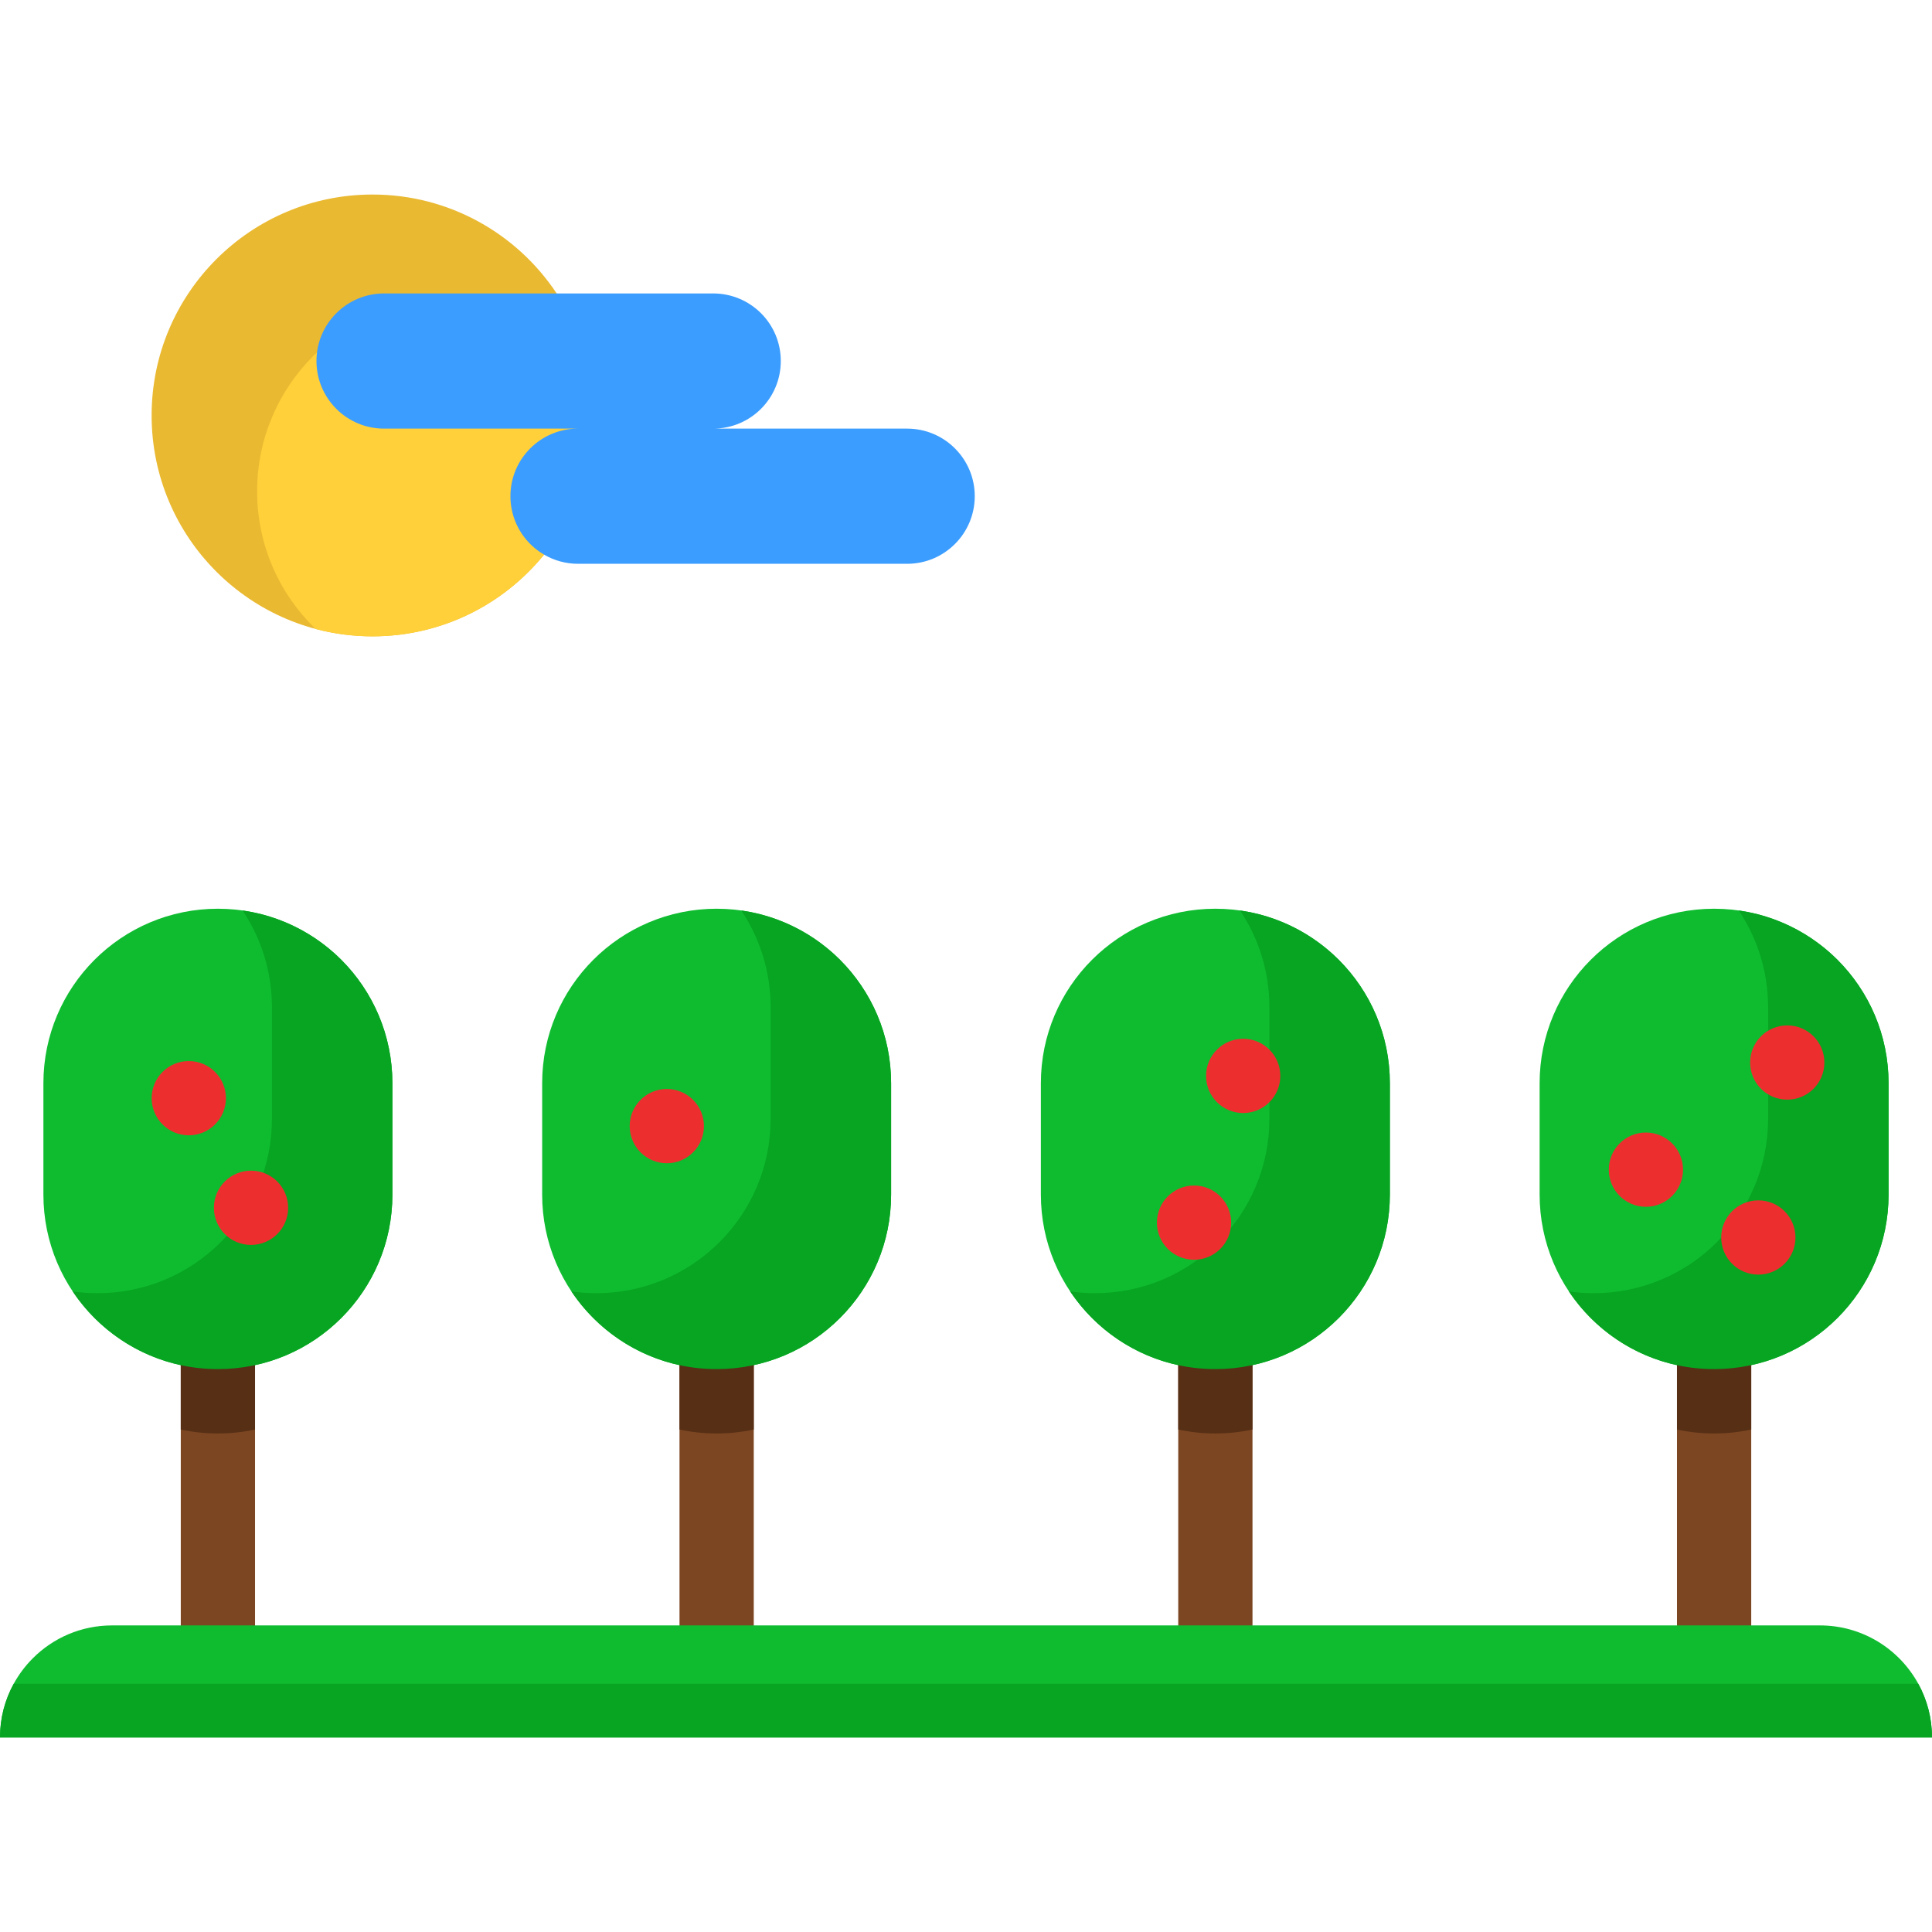
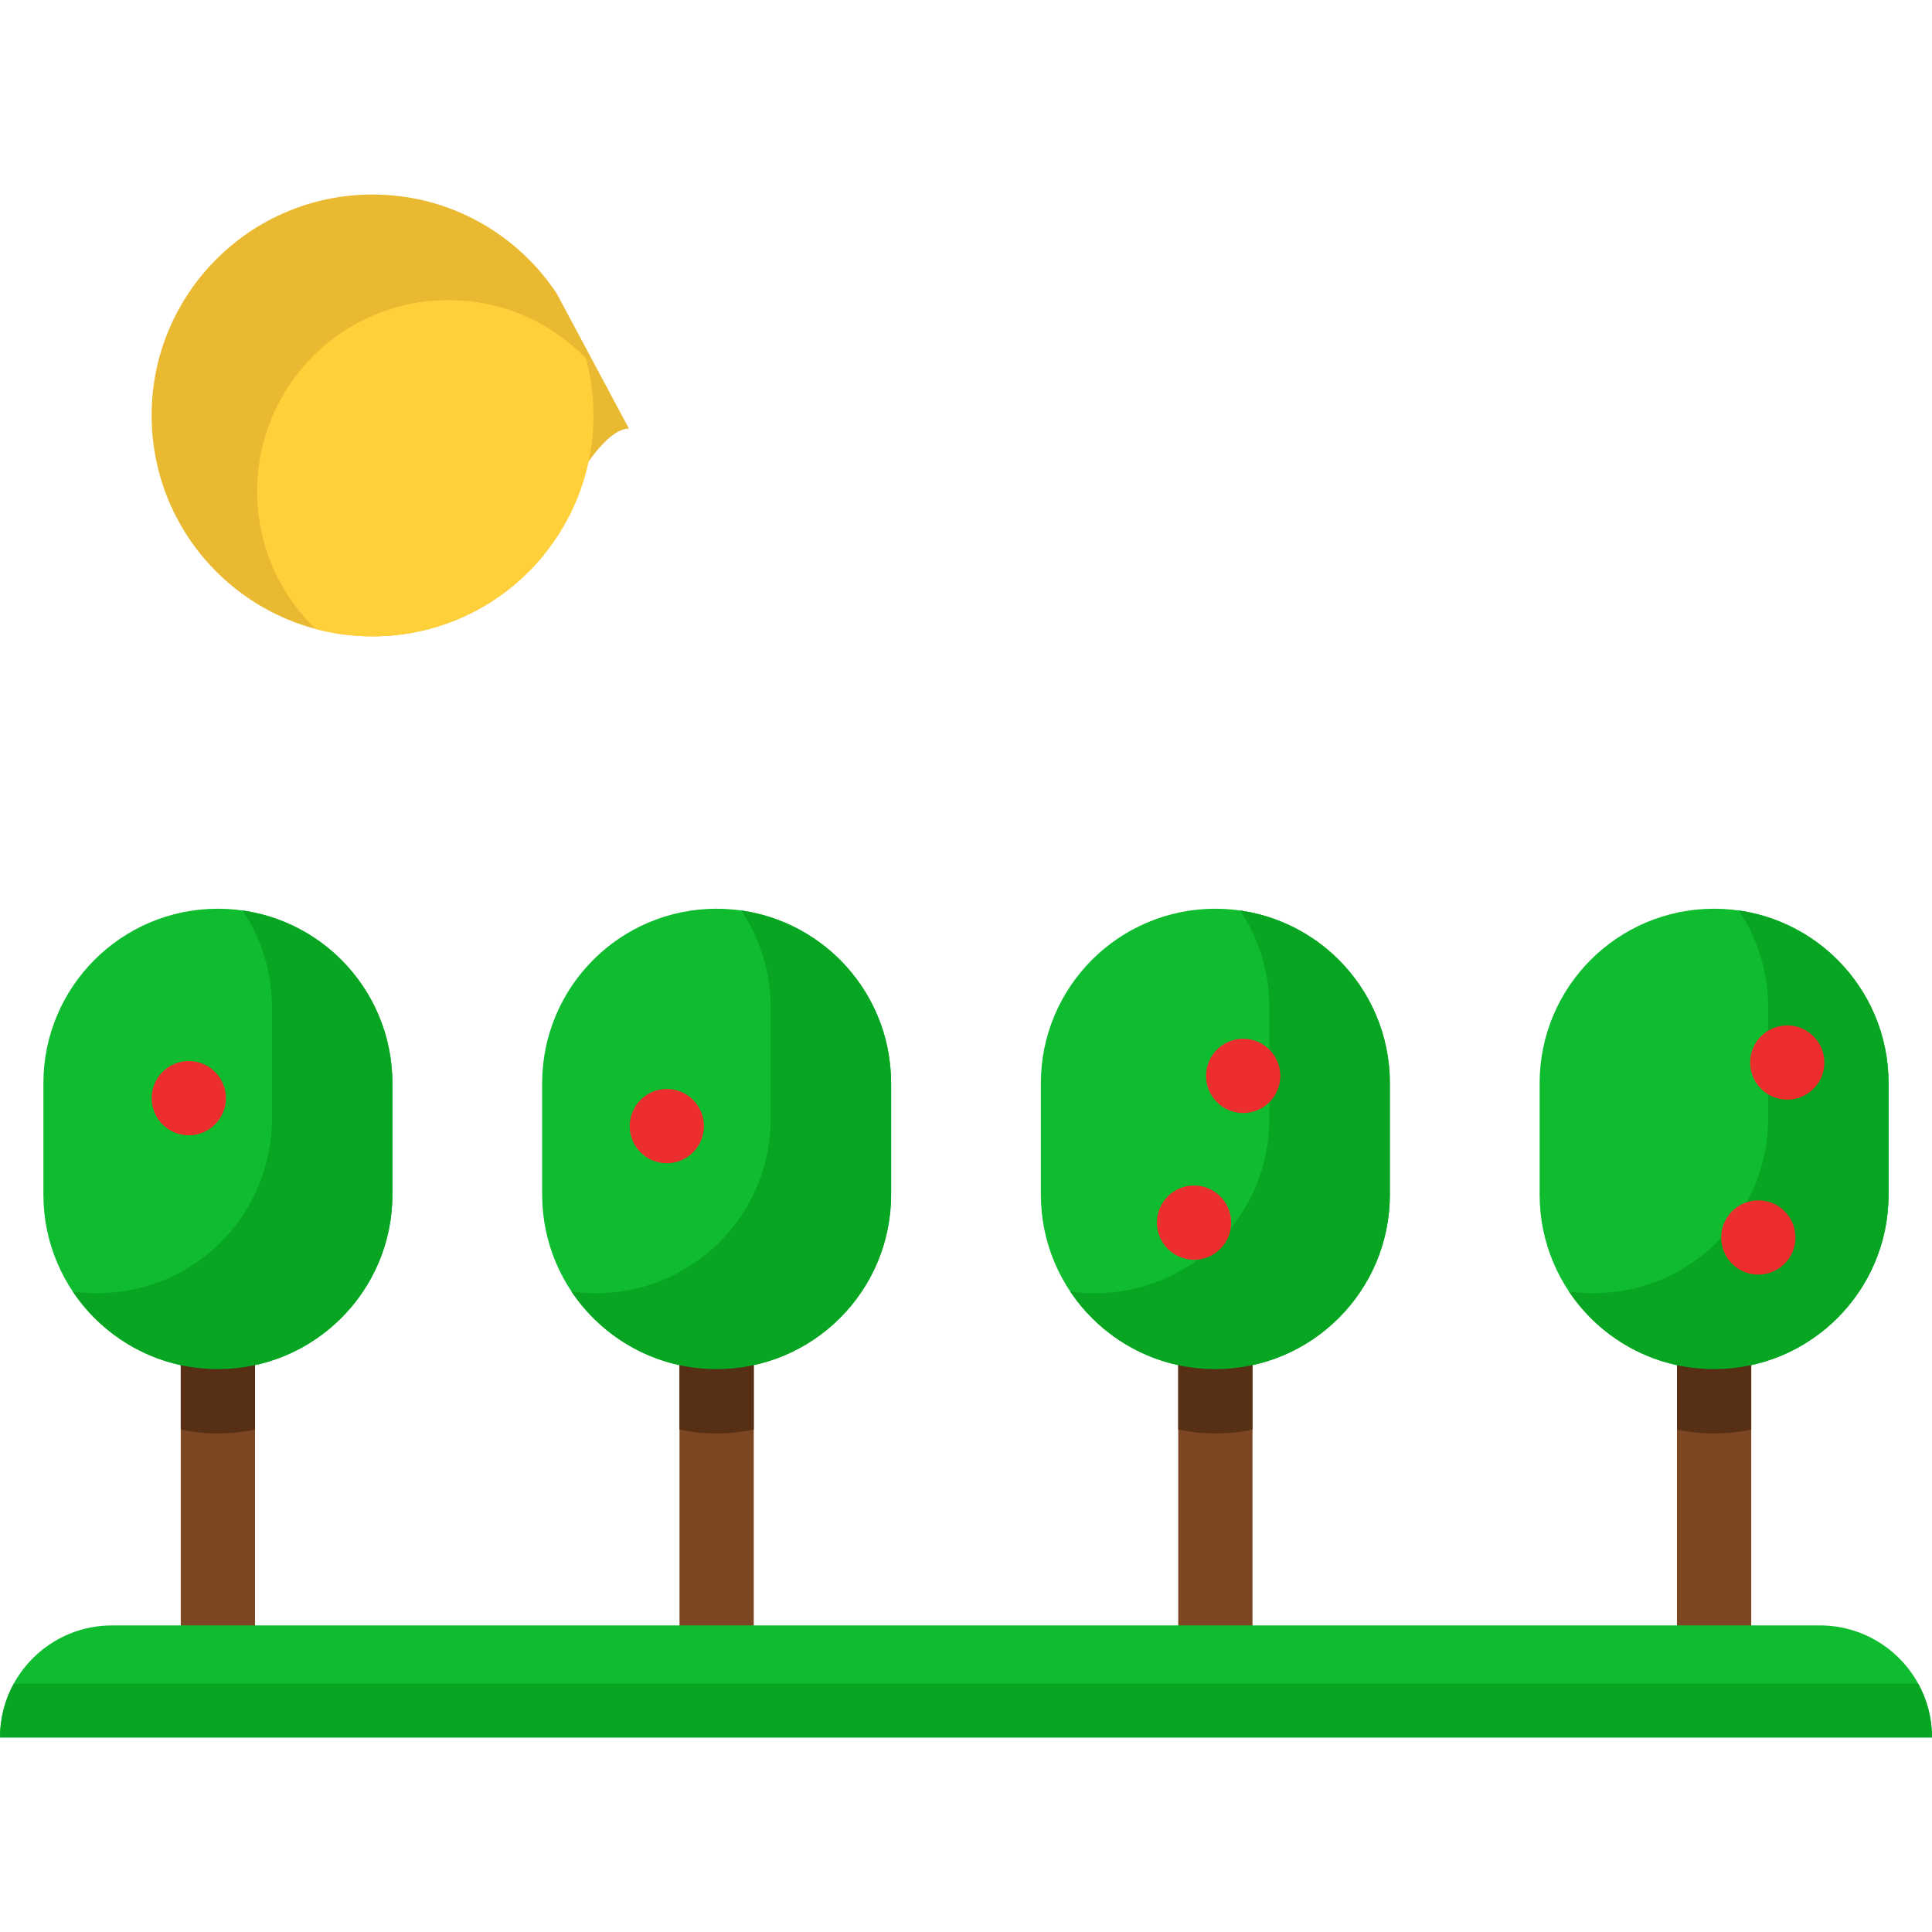
<svg xmlns="http://www.w3.org/2000/svg" version="1.1" id="Layer_1" viewBox="0 0 439.48 439.48" xml:space="preserve" width="512" height="512">
  <g>
    <path style="fill:#EAB932;" d="M143.073,97.5c-8.5,0-20.463,28-19.313,28.66l-0.01,0.01c-9.21,11.34-23.27,18.58-39.01,18.58   c-27.75,0-50.25-22.5-50.25-50.25s22.5-50.25,50.25-50.25c17.49,0,32.9,8.94,41.89,22.5L143.073,97.5z" />
    <path style="fill:#FFD039;" d="M134.99,94.51c0,27.75-22.5,50.24-50.25,50.24c-4.47,0-8.81-0.58-12.94-1.68   c-8.21-7.91-13.31-19.01-13.31-31.31c0-24.03,19.48-43.5,43.5-43.5c12.3,0,23.4,5.1,31.32,13.31   C134.41,85.7,134.99,90.04,134.99,94.51z" />
    <g>
      <g>
        <rect x="41.122" y="300.179" style="fill:#7C4622;" width="16.891" height="90.651" />
        <path style="fill:#0FBC30;" d="M89.262,246.406v25.337c0,21.925-17.77,39.695-39.695,39.695s-39.695-17.77-39.695-39.695v-25.337     c0-21.925,17.77-39.695,39.695-39.695c10.968,0,20.889,4.448,28.074,11.621C84.814,225.517,89.262,235.438,89.262,246.406z" />
        <path style="fill:#562F15;" d="M58.013,300.179v24.999c-2.725,0.586-5.552,0.901-8.446,0.901s-5.721-0.315-8.446-0.901v-24.999     H58.013z" />
        <path style="fill:#07A521;" d="M77.64,218.332c-5.933-5.923-13.734-9.98-22.448-11.217c4.207,6.301,6.667,13.872,6.667,22.024     v25.337c0,21.925-17.77,39.695-39.695,39.695c-1.91,0-3.786-0.143-5.624-0.404c7.118,10.653,19.25,17.671,33.025,17.671     c21.925,0,39.695-17.77,39.695-39.695v-25.337C89.262,235.438,84.814,225.517,77.64,218.332z" />
        <circle style="fill:#ED2E2E;" cx="42.946" cy="249.809" r="8.446" />
-         <circle style="fill:#ED2E2E;" cx="57.101" cy="274.741" r="8.446" />
      </g>
      <g>
        <rect x="268.018" y="300.177" style="fill:#7C4622;" width="16.891" height="90.647" />
        <path style="fill:#0FBC30;" d="M316.159,246.406v25.337c0,21.925-17.77,39.695-39.695,39.695s-39.695-17.77-39.695-39.695     v-25.337c0-21.925,17.77-39.695,39.695-39.695c10.957,0,20.889,4.448,28.074,11.621     C311.722,225.517,316.159,235.438,316.159,246.406z" />
        <path style="fill:#562F15;" d="M284.909,300.179v24.999c-2.725,0.586-5.552,0.901-8.446,0.901s-5.721-0.315-8.446-0.901v-24.999     H284.909z" />
        <path style="fill:#07A521;" d="M304.538,218.332c-5.933-5.923-13.734-9.98-22.448-11.217c4.207,6.301,6.667,13.872,6.667,22.024     v25.337c0,21.925-17.77,39.695-39.695,39.695c-1.91,0-3.786-0.143-5.624-0.404c7.118,10.653,19.25,17.671,33.025,17.671     c21.925,0,39.695-17.77,39.695-39.695v-25.337C316.159,235.438,311.711,225.517,304.538,218.332z" />
        <circle style="fill:#ED2E2E;" cx="282.793" cy="244.741" r="8.446" />
        <circle style="fill:#ED2E2E;" cx="271.612" cy="278.119" r="8.446" />
      </g>
      <g>
        <rect x="154.57" y="300.177" style="fill:#7C4622;" width="16.891" height="90.647" />
        <path style="fill:#0FBC30;" d="M202.705,246.406v25.337c0,21.925-17.77,39.695-39.695,39.695     c-21.914,0-39.684-17.77-39.684-39.695v-25.337c0-21.925,17.77-39.695,39.684-39.695c10.968,0,20.889,4.448,28.074,11.621     C198.257,225.517,202.705,235.438,202.705,246.406z" />
        <path style="fill:#562F15;" d="M171.461,300.179v24.999c-2.725,0.586-5.552,0.901-8.446,0.901s-5.721-0.315-8.446-0.901v-24.999     H171.461z" />
        <path style="fill:#07A521;" d="M191.083,218.332c-5.933-5.923-13.734-9.98-22.448-11.217c4.207,6.301,6.667,13.872,6.667,22.024     v25.337c0,21.925-17.77,39.695-39.695,39.695c-1.91,0-3.786-0.143-5.624-0.404c7.118,10.653,19.25,17.671,33.025,17.671     c21.925,0,39.695-17.77,39.695-39.695v-25.337C202.705,235.438,198.257,225.517,191.083,218.332z" />
        <circle style="fill:#ED2E2E;" cx="151.682" cy="256.16" r="8.446" />
      </g>
      <g>
        <rect x="381.467" y="300.177" style="fill:#7C4622;" width="16.891" height="90.647" />
        <path style="fill:#0FBC30;" d="M429.602,246.406v25.337c0,21.925-17.77,39.695-39.695,39.695     c-21.914,0-39.684-17.77-39.684-39.695v-25.337c0-21.925,17.77-39.695,39.684-39.695c10.957,0,20.889,4.448,28.074,11.621     C425.165,225.517,429.602,235.438,429.602,246.406z" />
        <path style="fill:#562F15;" d="M398.358,300.179v24.999c-2.725,0.586-5.552,0.901-8.446,0.901c-2.894,0-5.721-0.315-8.446-0.901     v-24.999H398.358z" />
        <path style="fill:#07A521;" d="M417.98,218.332c-5.933-5.923-13.734-9.98-22.448-11.217c4.207,6.301,6.667,13.872,6.667,22.024     v25.337c0,21.925-17.77,39.695-39.695,39.695c-1.91,0-3.786-0.143-5.624-0.404c7.118,10.653,19.25,17.671,33.025,17.671     c21.925,0,39.695-17.77,39.695-39.695v-25.337C429.602,235.438,425.154,225.517,417.98,218.332z" />
        <circle style="fill:#ED2E2E;" cx="399.975" cy="281.497" r="8.446" />
-         <circle style="fill:#ED2E2E;" cx="374.402" cy="266.07" r="8.446" />
        <circle style="fill:#ED2E2E;" cx="406.555" cy="241.697" r="8.446" />
      </g>
    </g>
    <path style="fill:#0FBC30;" d="M439.48,395.23H0c0-4.43,1.13-8.59,3.12-12.22c1.17-2.14,2.64-4.09,4.35-5.8   c4.61-4.62,10.99-7.47,18.03-7.47h388.48c9.65,0,18.05,5.36,22.38,13.27C438.35,386.64,439.48,390.8,439.48,395.23z" />
-     <path style="fill:#3B9DFF;" d="M217.22,102c2.79,2.78,4.51,6.63,4.51,10.87c0,8.49-6.89,15.38-15.38,15.38h-74.86   c-2.82,0-5.46-0.76-7.73-2.09c-1.15-0.66-2.21-1.48-3.15-2.42c-2.78-2.78-4.5-6.63-4.5-10.87c0-8.49,6.88-15.37,15.38-15.37H87.37   c-4.25,0-8.09-1.72-10.87-4.5c-2.79-2.79-4.51-6.63-4.51-10.88c0-8.49,6.89-15.37,15.38-15.37h39.26h35.6   c4.25,0,8.09,1.72,10.88,4.5c2.78,2.78,4.5,6.62,4.5,10.87c0,8.5-6.88,15.38-15.38,15.38h44.12C210.6,97.5,214.44,99.22,217.22,102   z" />
    <path style="fill:#07A521;" d="M439.48,395.23H0c0-4.43,1.13-8.59,3.12-12.22h433.24C438.35,386.64,439.48,390.8,439.48,395.23z" />
  </g>
</svg>